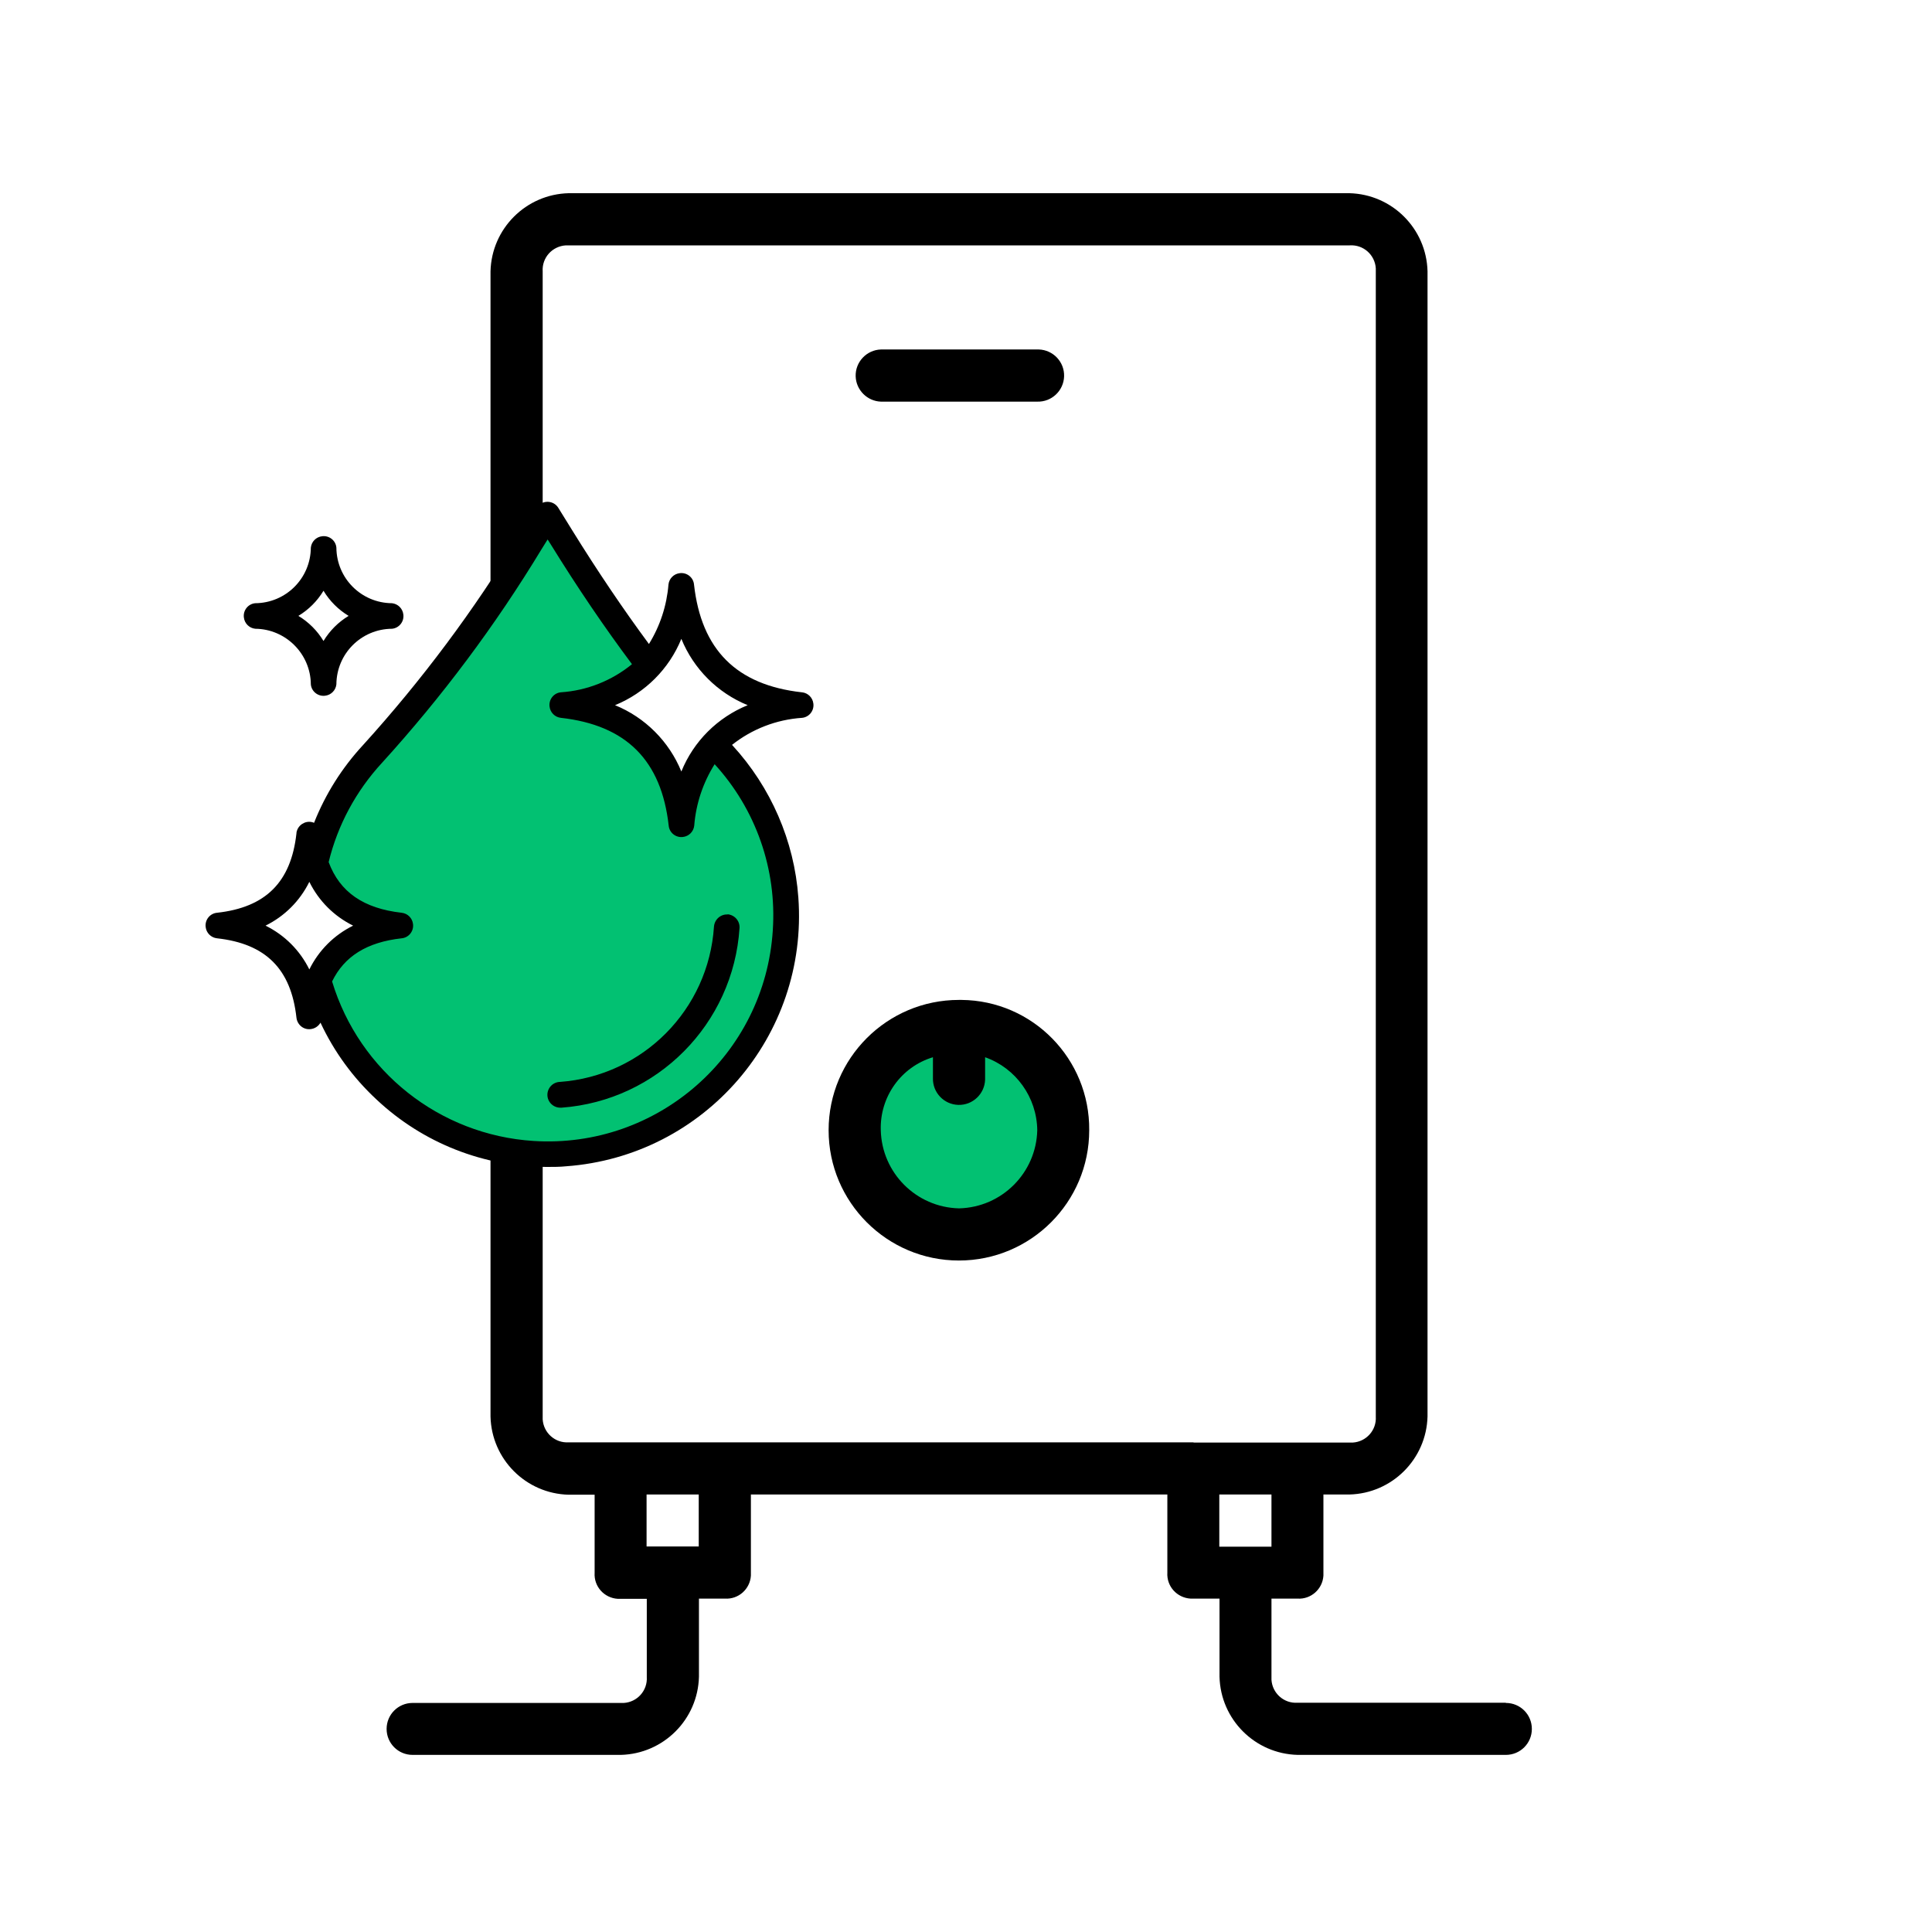
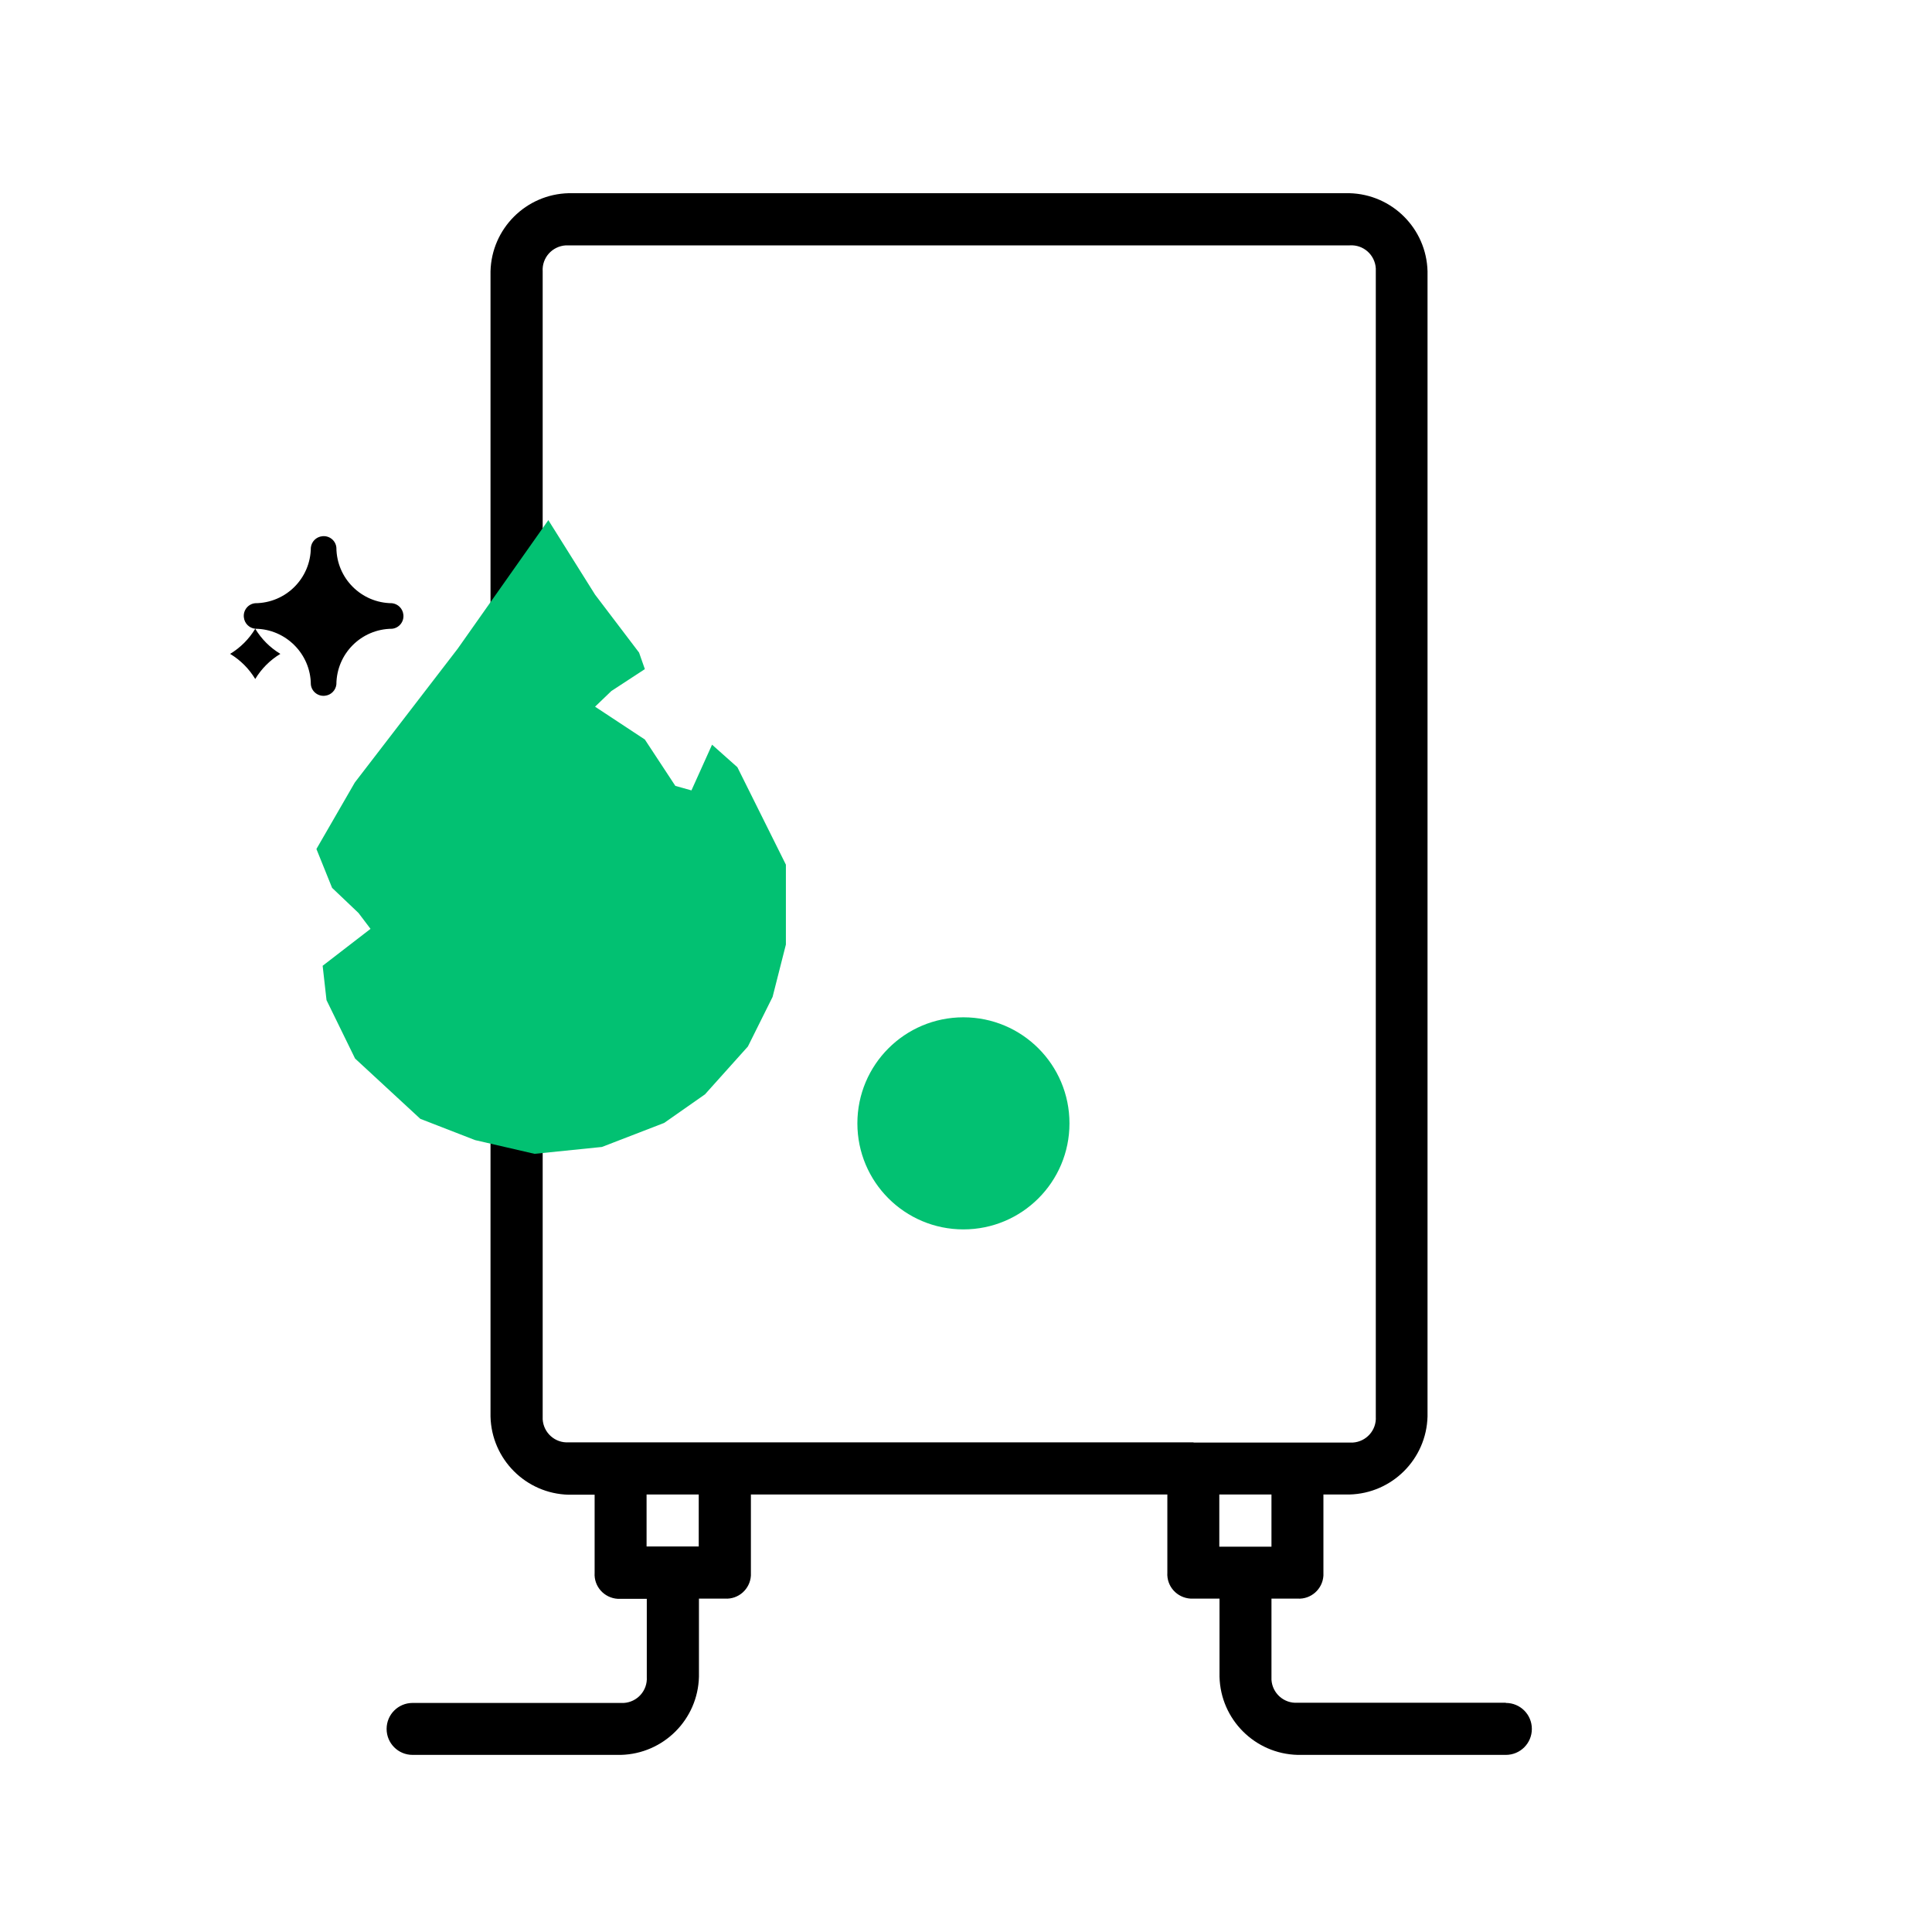
<svg xmlns="http://www.w3.org/2000/svg" id="Boiler_cleaning_GREEN" data-name="Boiler cleaning GREEN" viewBox="0 0 90 90">
  <defs>
    <style>
      .cls-1 {
        fill: none;
      }

      .cls-2 {
        fill: #02c172;
      }
    </style>
  </defs>
  <g id="Boileris_blue" data-name="Boileris blue">
    <g id="Group_38458" data-name="Group 38458">
-       <rect id="Rectangle_3091" data-name="Rectangle 3091" class="cls-1" width="90" height="90" />
      <g id="Group_38456" data-name="Group 38456">
        <g id="Path_41394" data-name="Path 41394">
          <path class="cls-2" d="m44.88,56.77c-2.45,0-4.44-1.99-4.44-4.44s1.99-4.44,4.44-4.44,4.44,1.99,4.44,4.44-1.99,4.44-4.44,4.44Z" />
          <path class="cls-2" d="m44.88,48.39c-2.17,0-3.94,1.77-3.94,3.94s1.77,3.94,3.94,3.94,3.94-1.77,3.94-3.94-1.77-3.94-3.94-3.94m0-1c2.73,0,4.94,2.21,4.94,4.94s-2.21,4.94-4.94,4.94-4.94-2.21-4.94-4.94,2.21-4.94,4.94-4.94Z" />
        </g>
        <g id="noun-boiler-2510309">
-           <path id="Path_41391" data-name="Path 41391" d="m41.03,18.71h7.29c.67.02,1.23-.51,1.25-1.18.02-.67-.51-1.23-1.18-1.25-.02,0-.05,0-.07,0h-7.28c-.67.02-1.2.58-1.18,1.25.02.64.54,1.16,1.18,1.18h0Z" />
          <path id="Path_41392" data-name="Path 41392" d="m70.14,79.32h-9.7c-.63.04-1.17-.44-1.21-1.07,0-.05,0-.09,0-.14v-3.64h1.21c.63.04,1.17-.44,1.21-1.07,0-.05,0-.09,0-.14v-3.64h1.21c1.99-.05,3.59-1.65,3.64-3.64V12.64c-.05-1.99-1.65-3.59-3.64-3.64H26.49c-1.99.05-3.59,1.65-3.64,3.64v53.35c.05,1.99,1.65,3.59,3.64,3.64h1.21v3.64c-.04.63.44,1.17,1.08,1.21.05,0,.09,0,.14,0h1.21v3.64c.04.63-.44,1.17-1.07,1.21-.05,0-.09,0-.14,0h-9.7c-.67,0-1.21.54-1.21,1.21s.54,1.21,1.21,1.21h9.7c1.99-.05,3.59-1.65,3.64-3.64v-3.64h1.21c.63.04,1.17-.44,1.21-1.07,0-.05,0-.09,0-.14v-3.64h19.4v3.64c-.04.63.44,1.17,1.08,1.21.05,0,.09,0,.14,0h1.21v3.64c.05,1.99,1.65,3.59,3.64,3.64h9.7c.67,0,1.21-.54,1.21-1.21s-.54-1.21-1.21-1.21h0Zm-37.59-7.28h-2.43v-2.42h2.43v2.42Zm23.04-4.85h-29.1c-.63.04-1.17-.44-1.21-1.07,0-.05,0-.09,0-.14V12.64c-.04-.63.44-1.17,1.08-1.21.05,0,.09,0,.14,0h36.38c.63-.04,1.17.44,1.21,1.07,0,.05,0,.09,0,.14v53.35c.04.63-.44,1.17-1.07,1.21-.05,0-.09,0-.14,0h-7.27Zm1.21,4.85v-2.42h2.43v2.43h-2.43Z" />
-           <path id="Path_41393" data-name="Path 41393" d="m44.67,46.58c-3.35,0-6.07,2.72-6.07,6.07,0,3.35,2.72,6.07,6.07,6.07,3.35,0,6.07-2.72,6.07-6.07h0c.03-3.32-2.63-6.04-5.95-6.07-.04,0-.08,0-.12,0Zm0,9.71c-1.99-.05-3.59-1.65-3.64-3.64-.05-1.55.94-2.95,2.43-3.4v.97c-.02.67.51,1.23,1.18,1.25.67.02,1.23-.51,1.25-1.18,0-.02,0-.05,0-.07v-.97c1.44.51,2.41,1.87,2.43,3.4-.05,1.99-1.65,3.59-3.64,3.64h0Z" />
        </g>
      </g>
    </g>
  </g>
  <g id="Group_37856" data-name="Group 37856">
    <path id="Path_39109" data-name="Path 39109" class="cls-2" d="m25.55,24.24l2.17,3.46,2.05,2.7.27.77-1.56,1.02-.76.73,2.32,1.53,1.42,2.16.75.21.96-2.13,1.18,1.05,2.26,4.54v3.72l-.62,2.44-1.15,2.31-2,2.23-1.9,1.33-2.9,1.12-3.14.32-2.77-.64-2.55-.99-3.04-2.81-1.33-2.72-.18-1.6,2.23-1.72-.56-.74-1.23-1.17-.73-1.81,1.79-3.1,4.79-6.23,4.23-6Z" />
    <g id="GONG">
-       <path id="Path_39106" data-name="Path 39106" d="m33.9,42.6c-.33-.02-.61.23-.64.56-.25,3.87-3.31,6.96-7.18,7.24-.33.01-.59.29-.58.62s.29.59.62.58h.04c4.46-.33,8-3.9,8.29-8.37.02-.33-.23-.61-.56-.64h0Z" />
-       <path id="Path_39107" data-name="Path 39107" d="m37.35,32.25c-3.04-.34-4.68-1.98-5.02-5.02-.03-.33-.33-.57-.66-.53-.28.03-.5.25-.53.53-.08.98-.39,1.93-.91,2.77-1.19-1.61-2.38-3.37-3.57-5.29l-.65-1.05c-.17-.28-.54-.37-.83-.19-.08.05-.14.11-.19.19l-.79,1.28c-2.11,3.48-4.55,6.75-7.29,9.77-.98,1.06-1.75,2.28-2.28,3.62h0c-.3-.13-.65.02-.78.32-.02.05-.04.11-.04.17-.25,2.27-1.43,3.45-3.7,3.7-.33.03-.57.33-.53.66.03.28.25.5.53.53,2.27.25,3.45,1.43,3.7,3.7.04.33.33.57.66.53.19-.02.36-.13.46-.3.63,1.35,1.52,2.57,2.61,3.58,2.16,2.03,5.01,3.15,7.97,3.14.29,0,.57,0,.86-.03,6.45-.47,11.29-6.08,10.82-12.52-.19-2.64-1.28-5.14-3.07-7.09l-.02-.02c.93-.74,2.07-1.18,3.26-1.26.33-.03.57-.33.53-.66-.03-.28-.25-.5-.53-.53h0Zm-22.94,12.91c-.44-.89-1.15-1.6-2.04-2.04.89-.44,1.6-1.15,2.04-2.04.44.89,1.15,1.6,2.04,2.04-.89.44-1.6,1.15-2.04,2.04h0Zm21.59-1.82c-.37,5.79-5.36,10.18-11.15,9.81-4.37-.28-8.11-3.24-9.38-7.43.57-1.17,1.62-1.83,3.24-2.01.33-.03.57-.33.53-.66-.03-.28-.25-.5-.53-.53-1.77-.2-2.88-.96-3.4-2.36.42-1.73,1.28-3.32,2.49-4.63,2.79-3.07,5.28-6.4,7.43-9.95l.28-.45.14.22c1.26,2.04,2.52,3.89,3.79,5.59-.94.77-2.1,1.23-3.31,1.31-.33.03-.57.33-.53.66.03.28.25.5.53.53,3.04.34,4.68,1.98,5.02,5.02.03.33.33.57.66.53.28-.03.5-.25.53-.53.08-1.02.41-2,.95-2.86,1.92,2.1,2.9,4.89,2.71,7.73h0Zm-4.26-7.4c-.57-1.4-1.69-2.52-3.09-3.09,1.4-.57,2.52-1.69,3.09-3.09.57,1.4,1.69,2.52,3.09,3.09-1.4.57-2.52,1.68-3.09,3.09h0Z" />
-       <path id="Path_39108" data-name="Path 39108" d="m11.89,29.29c1.42.01,2.58,1.17,2.59,2.59.03.33.33.57.66.53.28-.03.5-.25.53-.53.01-1.43,1.16-2.58,2.59-2.59.33-.03.57-.33.53-.66-.03-.28-.25-.5-.53-.53-1.43-.01-2.58-1.16-2.59-2.59-.03-.33-.33-.57-.66-.53-.28.03-.5.25-.53.53-.01,1.43-1.16,2.58-2.59,2.59-.33.03-.57.33-.53.66.03.28.25.5.53.53h0Zm3.18-1.77c.29.48.69.88,1.17,1.17-.48.29-.88.69-1.17,1.17-.29-.48-.69-.88-1.17-1.17.48-.29.88-.69,1.17-1.17h0Z" />
+       <path id="Path_39108" data-name="Path 39108" d="m11.89,29.29c1.42.01,2.58,1.17,2.59,2.59.03.33.33.57.66.53.28-.03.5-.25.53-.53.01-1.43,1.16-2.58,2.59-2.59.33-.03.57-.33.53-.66-.03-.28-.25-.5-.53-.53-1.43-.01-2.58-1.16-2.59-2.59-.03-.33-.33-.57-.66-.53-.28.03-.5.25-.53.53-.01,1.43-1.16,2.58-2.59,2.59-.33.03-.57.33-.53.66.03.28.25.5.53.53h0Zc.29.48.69.88,1.17,1.17-.48.29-.88.69-1.17,1.17-.29-.48-.69-.88-1.17-1.17.48-.29.88-.69,1.17-1.17h0Z" />
    </g>
  </g>
</svg>